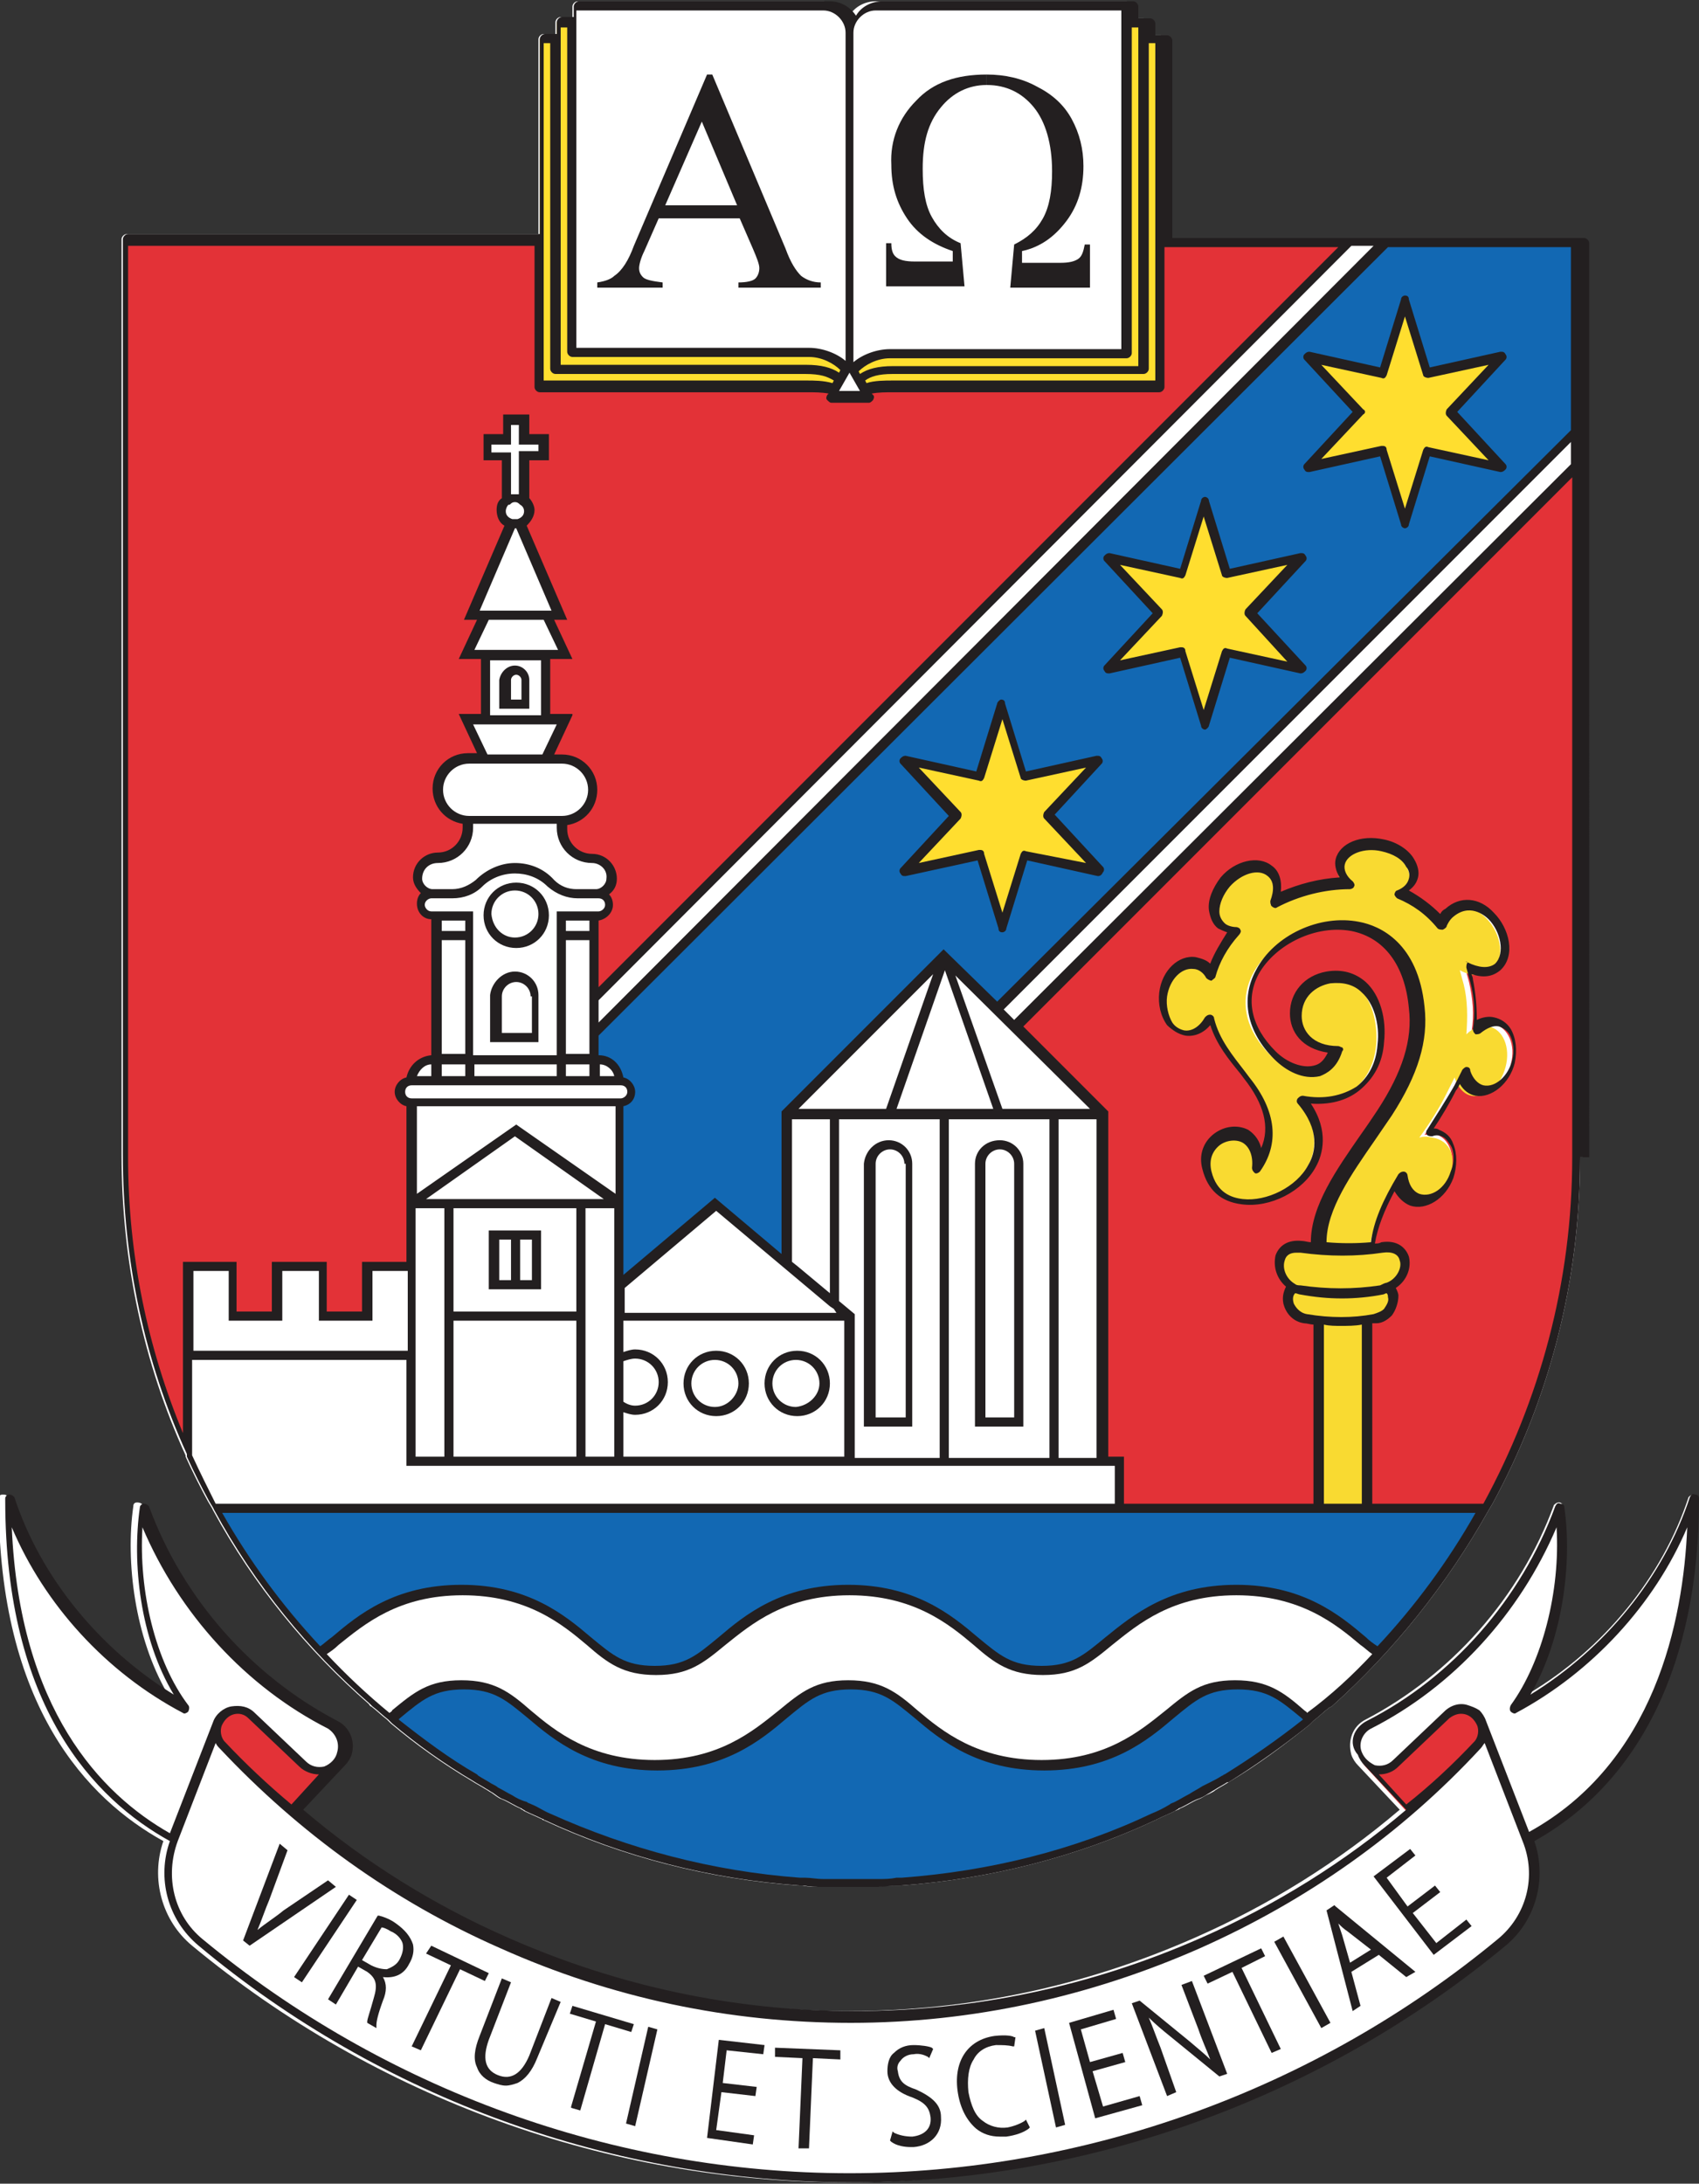
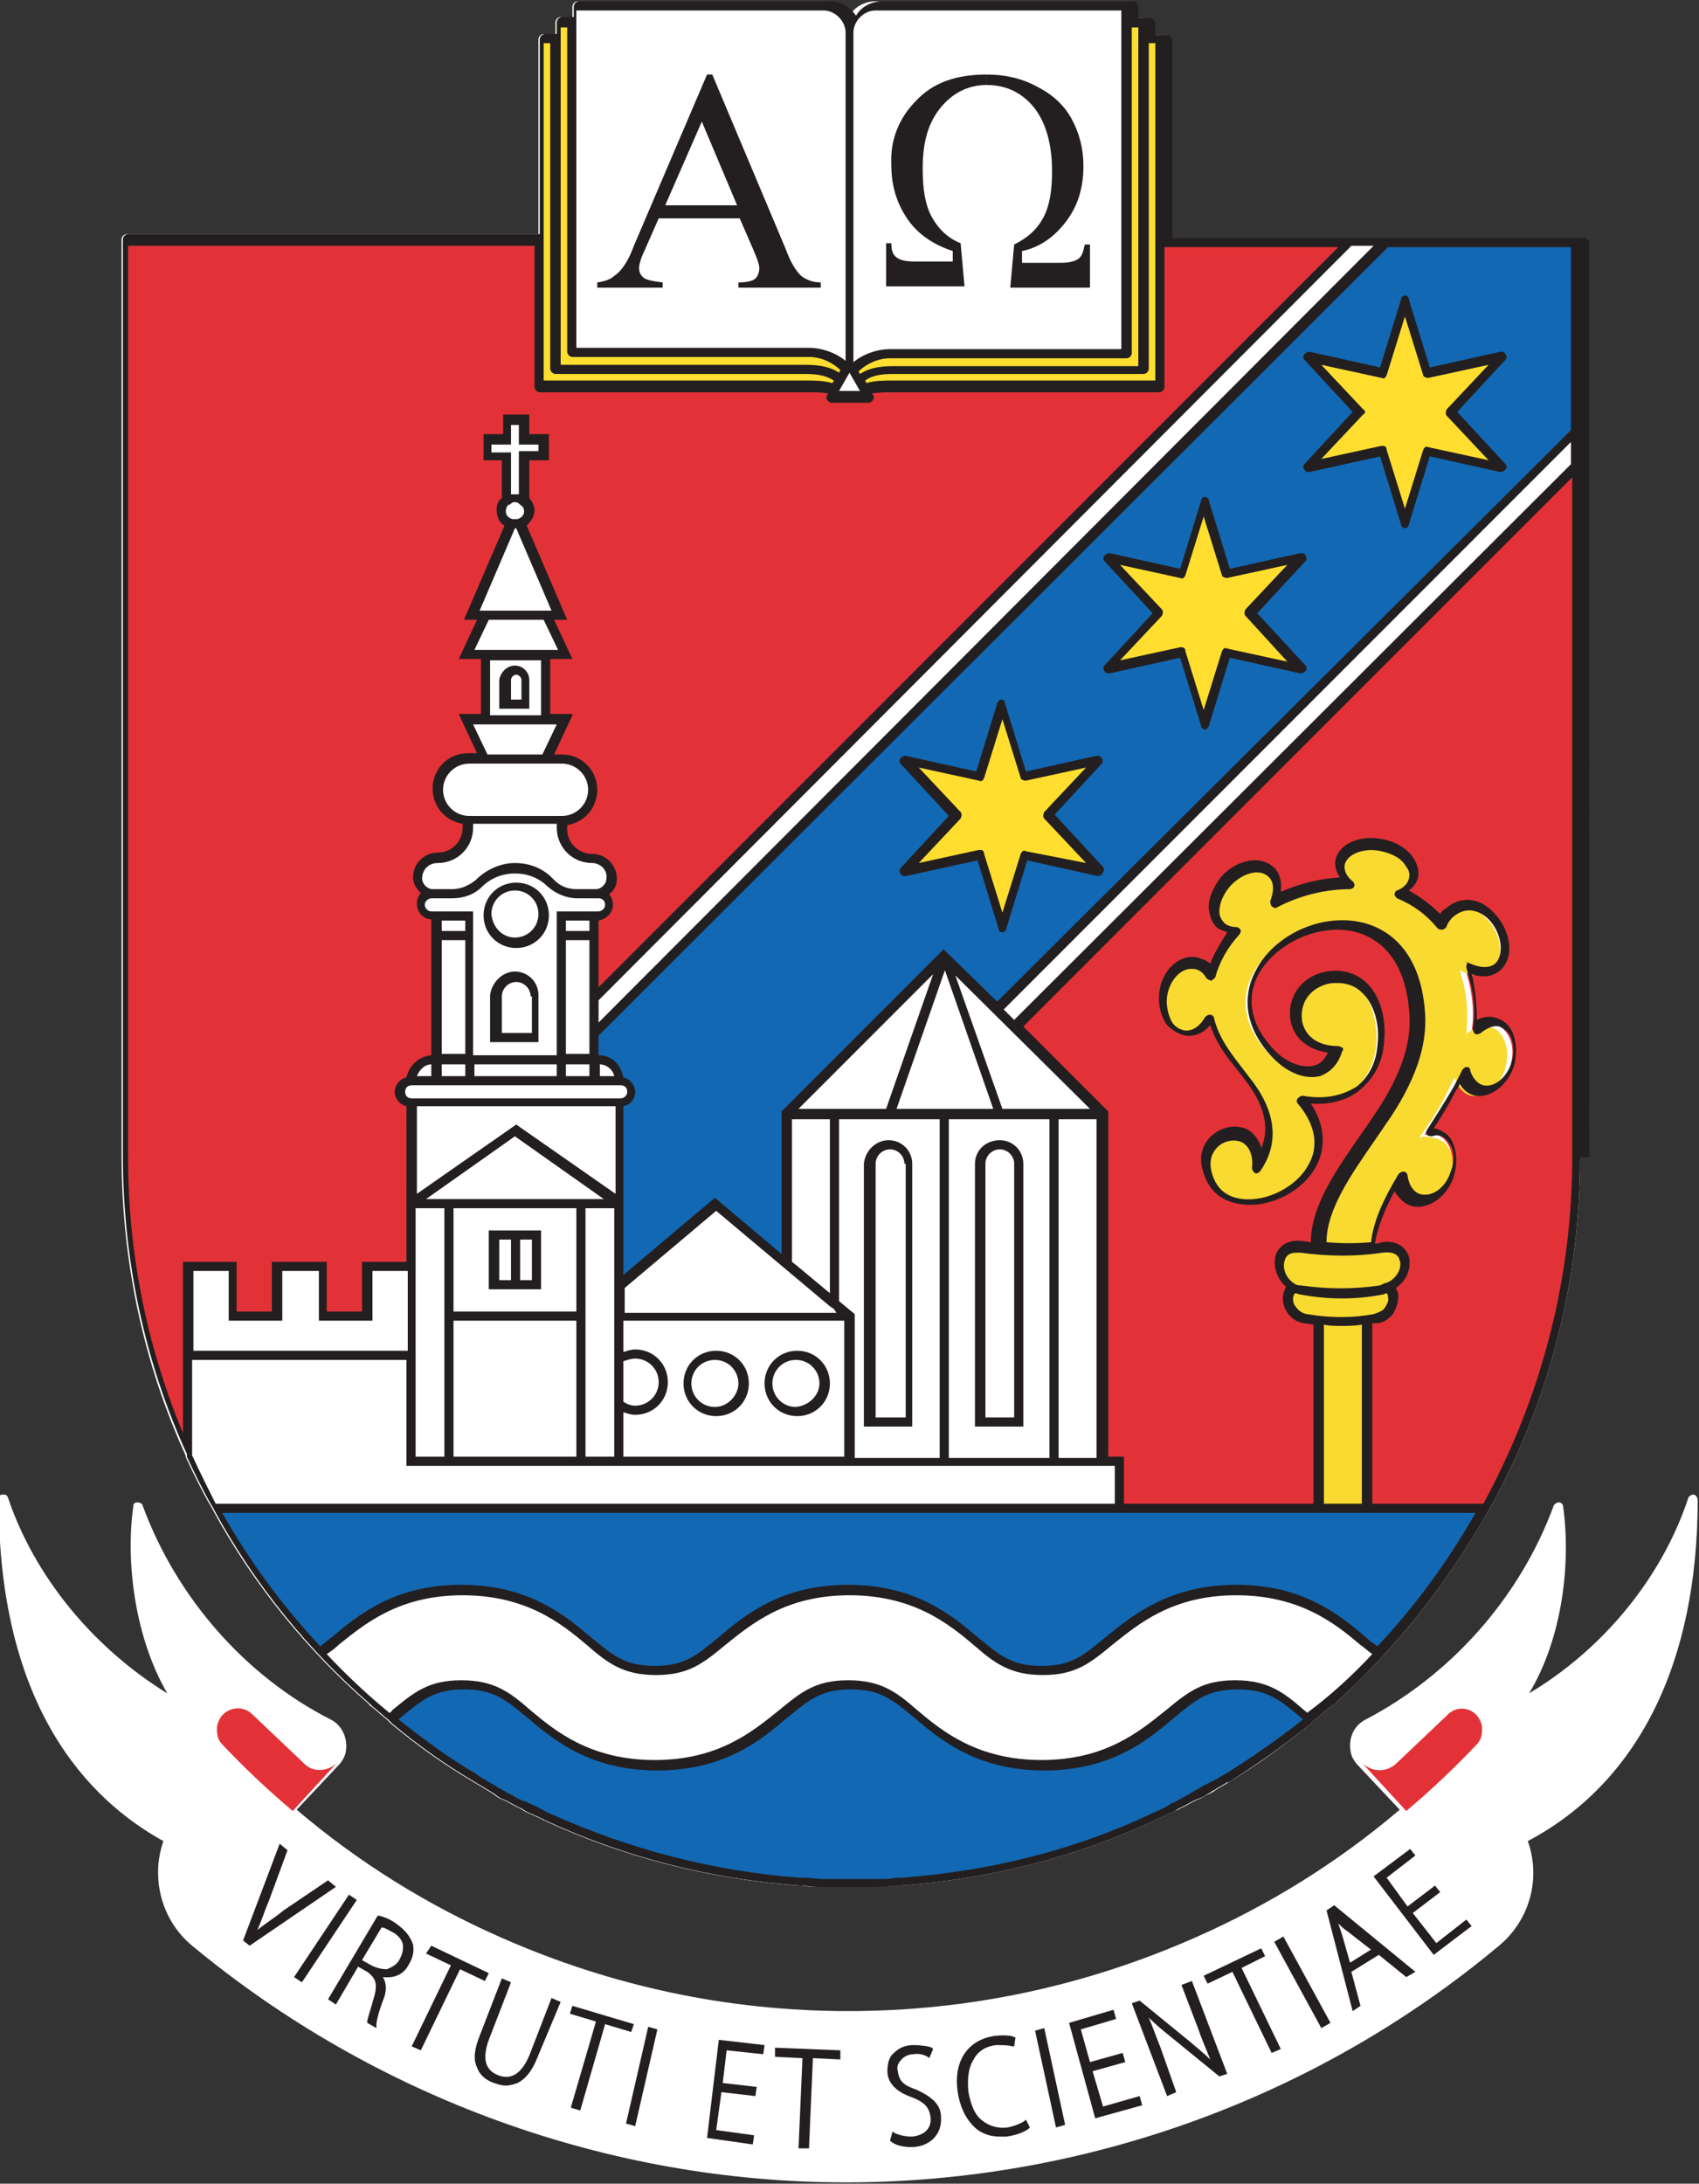
<svg xmlns="http://www.w3.org/2000/svg" xmlns:xlink="http://www.w3.org/1999/xlink" version="1.1" id="Layer_1" x="0px" y="0px" viewBox="0 0 130 167" style="enable-background:new 0 0 130 167;" xml:space="preserve">
  <rect x="0" y="0" width="130" height="167" fill="#333333" stroke="none" />
  <style type="text/css">
	.st0{fill:#FFFFFF;}
	.st1{clip-path:url(#SVGID_00000078040174902739708890000001086188710806508209_);}
	.st2{fill:#1268B3;}
	.st3{fill:#FFDE2F;}
	.st4{fill:#E33237;}
	.st5{fill:#F9DA31;}
	.st6{fill:#231F20;}
</style>
  <g>
    <path class="st0" d="M120.9,88.5c0,9.6-2.4,18.6-6.7,26.5h0l-0.3,0.5c-3.2,5.7-7.3,10.8-12,15l-0.2,0.1c-0.4,0.3-0.8,0.7-1.2,1   c0,0-0.1,0.1-0.1,0.1l-0.2,0.2h0c-2,1.6-4,3.1-6.2,4.4c0,0,0,0,0,0c-0.3,0.2-0.7,0.4-1,0.6c-0.1,0.1-0.3,0.2-0.5,0.3   c-0.3,0.1-0.5,0.3-0.8,0.4c-0.5,0.2-0.9,0.5-1.4,0.7c-0.1,0.1-0.2,0.1-0.4,0.2c-0.4,0.2-0.9,0.4-1.3,0.6c-0.1,0-0.1,0.1-0.2,0.1   c-6,2.8-12.6,4.5-19.5,5c-0.1,0-0.2,0-0.3,0c-0.5,0-0.9,0-1.4,0.1c-0.1,0-0.3,0-0.5,0c-0.6,0-1.1,0-1.7,0s-1.2,0-1.7,0   c-0.2,0-0.3,0-0.5,0c-0.5,0-0.9,0-1.4-0.1c-0.1,0-0.2,0-0.3,0c-6.9-0.5-13.5-2.2-19.5-5c-0.1,0-0.1-0.1-0.2-0.1   c-0.4-0.2-0.9-0.4-1.3-0.6c-0.1-0.1-0.2-0.1-0.3-0.2c-0.5-0.2-0.9-0.5-1.4-0.7c-0.3-0.1-0.5-0.3-0.8-0.5c-0.2-0.1-0.3-0.2-0.5-0.3   c-0.3-0.2-0.7-0.4-1-0.6c0,0,0,0,0,0c-2.2-1.3-4.3-2.8-6.2-4.4h0l-0.2-0.2c0,0-0.1-0.1-0.1-0.1c-0.4-0.3-0.8-0.7-1.2-1   c-0.1,0-0.1-0.1-0.2-0.2c-4.7-4.1-8.8-9.1-11.9-14.8h0l-0.1-0.2l-0.3-0.5c-0.6-1.1-1.2-2.3-1.7-3.4l0-0.1v0c-3.2-7-4.9-14.8-4.9-23   v-70c0-0.2,0.2-0.4,0.4-0.4h31.5V3c0-0.2,0.2-0.4,0.4-0.4h0.9V1.7c0-0.2,0.2-0.4,0.4-0.4h0.9V0.5c0-0.2,0.2-0.4,0.4-0.4H63   c0.9,0,1.6,0.5,2,1.1c0.4-0.7,1.2-1.1,2-1.1h19.2c0.2,0,0.4,0.2,0.4,0.4v0.9h0.9c0.2,0,0.4,0.2,0.4,0.4v0.9h0.9   c0.2,0,0.4,0.2,0.4,0.4v15.1h31.5c0.2,0,0.4,0.2,0.4,0.4V88.5z" />
    <path class="st0" d="M129.9,114.7C129.9,114.7,129.9,114.6,129.9,114.7c0-0.2-0.2-0.4-0.3-0.4c-0.2,0-0.3,0.1-0.4,0.2   c-2,6.1-6.5,11.6-12.2,15c2.6-4.3,3.2-10.1,2.6-14.3c0-0.2-0.2-0.3-0.3-0.3c-0.2,0-0.3,0.1-0.4,0.2c-2.6,7.1-7.9,13-14.4,16.4   c-1,0.5-1.4,1.6-1.1,2.7c0.1,0.3,0.3,0.6,0.5,0.8c0,0,0,0,0,0l3.2,3.4c-4.7,4-10,7.3-15.7,9.8c-8.4,3.7-17.3,5.6-26.5,5.6   s-18.1-1.9-26.5-5.6c-5.7-2.5-11-5.8-15.7-9.8l3.2-3.4c0,0,0,0,0,0c0.2-0.2,0.4-0.5,0.5-0.8c0.3-1-0.1-2.2-1.1-2.7   c-6.5-3.3-11.8-9.3-14.4-16.4c0-0.1-0.2-0.2-0.4-0.2c-0.2,0-0.3,0.1-0.3,0.3c-0.6,4.2,0.1,10,2.6,14.3c-5.7-3.5-10.2-9-12.2-15   c-0.1-0.2-0.2-0.2-0.4-0.2c-0.2,0-0.3,0.1-0.3,0.3v0.1c0,15.8,6.8,22.9,12.6,26.1c-1,2.9-0.1,6.1,2.2,8c14,11.6,31.8,18.1,50,18.1   c18.2,0,36-6.4,50-18.1c2.4-2,3.2-5.2,2.2-8C125.4,136.3,129.9,127.1,129.9,114.7z" />
  </g>
  <g>
    <defs>
      <rect id="SVGID_1_" width="130" height="167" />
    </defs>
    <clipPath id="SVGID_00000138560820557688374000000001131531447950897070_">
      <use xlink:href="#SVGID_1_" style="overflow:visible;" />
    </clipPath>
    <g style="clip-path:url(#SVGID_00000138560820557688374000000001131531447950897070_);">
      <path class="st2" d="M120.5,18.5V33L76.3,77.2l-4.1-4.1l-12,12v11.4L54.7,92l-7.4,6.2V84.3h0.1c0.4,0,0.8-0.4,0.8-0.8    s-0.4-0.8-0.8-0.8h-0.1c0-0.9-0.7-1.6-1.6-1.6h-0.3v-2L106,18.5H120.5z M111,31.5l3.9-4.3l-5.7,1.3l-1.7-5.6l-1.7,5.6l-5.7-1.3    l3.9,4.3l-3.9,4.3l5.7-1.3l1.7,5.6l1.7-5.6l5.7,1.3L111,31.5z M95.6,46.9l3.9-4.3l-5.7,1.3l-1.7-5.6l-1.7,5.6l-5.7-1.3l3.9,4.3    l-3.9,4.3l5.7-1.3l1.7,5.6l1.7-5.6l5.7,1.3L95.6,46.9z M80.2,62.3l3.9-4.3l-5.7,1.3l-1.7-5.6l-1.7,5.6L69.3,58l3.9,4.3l-3.9,4.3    l5.7-1.3l1.7,5.6l1.7-5.6l5.7,1.3L80.2,62.3z" />
      <path class="st3" d="M115,27.2l-3.9,4.3l3.9,4.3l-5.7-1.3l-1.7,5.6l-1.7-5.6l-5.7,1.3l3.9-4.3l-3.9-4.3l5.7,1.3l1.7-5.6l1.7,5.6    L115,27.2z" />
      <path class="st2" d="M104.6,115.4h9.1c-2.2,4-5,7.8-8.1,11.1c-0.4-0.3-0.8-0.6-1.2-1c-2-1.6-4.7-3.9-9.7-3.9c-5,0-7.7,2.2-9.7,3.9    c-1.7,1.4-2.7,2.2-5.1,2.2c-2.4,0-3.4-0.8-5.1-2.2c-2-1.6-4.7-3.9-9.7-3.9s-7.7,2.2-9.7,3.9c-1.7,1.4-2.7,2.2-5.1,2.2    c-2.4,0-3.4-0.8-5.1-2.2c-2-1.6-4.7-3.9-9.7-3.9c-5,0-7.7,2.2-9.7,3.9c-0.4,0.4-0.8,0.7-1.2,1c-3.1-3.3-5.8-7.1-8.1-11.1H104.6z" />
      <path class="st4" d="M113.3,131.7c0.1,0.2,0.1,0.4,0.1,0.6c0,0.4-0.1,0.8-0.4,1.1c-1.7,1.8-3.5,3.5-5.4,5.1l-3.4-3.7    c0.7,0.7,1.8,0.8,2.6,0.1l3.9-3.7C111.5,130.3,112.9,130.6,113.3,131.7z" />
      <path class="st2" d="M99.7,131.1c0.2,0.1,0.3,0.3,0.5,0.4c-9.6,7.9-21.9,12.6-35.2,12.6c-6.7,0-13.1-1.2-19-3.4    c-5.9-2.2-11.4-5.3-16.2-9.3c0.2-0.1,0.3-0.3,0.5-0.4c1.7-1.4,2.7-2.2,5.1-2.2c2.4,0,3.4,0.8,5.1,2.2c2,1.6,4.7,3.9,9.7,3.9    s7.7-2.2,9.7-3.9c1.7-1.4,2.7-2.2,5.1-2.2c2.4,0,3.4,0.8,5.1,2.2c2,1.6,4.7,3.9,9.7,3.9s7.7-2.2,9.7-3.9c1.7-1.4,2.7-2.2,5.1-2.2    C97,128.8,98.1,129.7,99.7,131.1z" />
      <path class="st3" d="M99.5,42.6l-3.9,4.3l3.9,4.3l-5.7-1.3l-1.7,5.6l-1.7-5.6l-5.7,1.3l3.9-4.3l-3.9-4.3l5.7,1.3l1.7-5.6l1.7,5.6    L99.5,42.6z" />
      <path class="st4" d="M108,91.9c1,0.4,2.3-0.5,2.9-1.9c0.5-1.4,0.1-2.8-0.9-3.2c-0.3-0.1-0.6-0.1-1,0c0.7-1.1,1.5-2.3,2.1-3.4    c0.2-0.4,0.4-0.8,0.6-1.2c0.2,0.7,0.7,1.2,1.3,1.4c1.1,0.2,2.3-0.7,2.6-2.2c0.4-1.5-0.2-2.8-1.3-3.1c-0.6-0.1-1.2,0.1-1.7,0.6    c0.2-1.3,0.1-2.5-0.2-3.8c-0.1-0.4-0.2-0.7-0.3-1.1c0.9,0.5,1.8,0.5,2.5,0c1.9-1.9-1.2-6.5-3.7-4.1c-0.3,0.2-0.4,0.5-0.5,0.8    c-0.9-1-2-1.9-3.3-2.4c0.6-0.2,1-0.6,1.1-1.1c0.3-1-0.8-2.1-2.3-2.5c-1.5-0.3-3,0.2-3.2,1.2c-0.1,0.6,0.1,1.2,0.7,1.7    c-2,0-4.1,0.5-5.8,1.4c0.4-0.9,0.3-1.8-0.3-2.4c-0.9-0.7-2.4-0.3-3.4,0.8c-1,1.1-1.2,2.6-0.3,3.3c0.3,0.3,0.7,0.4,1.2,0.3    c-0.9,1-1.6,2.1-1.9,3.4c-0.3-0.5-0.7-0.9-1.3-0.9c-1.1-0.1-2.2,0.9-2.4,2.4c-0.2,1.5,0.5,2.8,1.6,2.9c0.8,0.1,1.5-0.4,2-1.2    c0.5,1.9,1.7,3.3,2.8,4.6c1.6,2.1,2.5,4.5,0.8,6.7c0.3-3.8-4.7-2.8-3.9,0.4c1.4,5.6,12.2,0.6,7.1-5.4c3.4,0.6,5.8-1.1,6.1-4.2    c0.2-2.6-1-5.5-4-5.1c-1.3,0.2-2.5,1.3-2.5,2.8c0,1.3,1,2.6,3.1,2.7c-0.8,2.5-3.2,1.8-4.7,0.4c-7.5-7.6,9.6-16.1,10.9-3.6    c0.3,2.9-0.8,5.6-2.4,8.1c-2.1,3.2-5.4,6.9-5.1,10.3c-0.4,0-0.8-0.1-1.1-0.1c-2.1-0.3-2.1,2.3-0.6,3c-0.8,0.6-0.4,2.3,0.9,2.5    c0.3,0.1,0.7,0.1,1,0.1v14.4H85.7v-3.6h-1.4V85.2l-6.6-6.6l42.9-42.9v52.8c0,9.7-2.5,18.9-6.9,26.9h-9.1v-14.4    c0.2,0,0.4-0.1,0.6-0.1c1.4-0.2,1.9-1.9,1.1-2.5c1.8-0.7,1.8-3.4-0.4-3c-0.3,0-0.7,0.1-1,0.1c0.2-1.8,1-3.6,2.1-5.3    C106.9,91,107.3,91.6,108,91.9z" />
      <path class="st5" d="M110.9,90c-0.5,1.4-1.8,2.2-2.9,1.9c-0.7-0.2-1.1-0.9-1.1-1.7c-1,1.7-1.9,3.5-2.1,5.3c0.3,0,0.7-0.1,1-0.1    c2.2-0.3,2.2,2.3,0.4,3c0.8,0.6,0.4,2.2-1.1,2.5c-0.2,0-0.4,0.1-0.6,0.1v14.4h-3.7V101c-0.3,0-0.7-0.1-1-0.1    c-1.3-0.2-1.7-1.9-0.9-2.5c-1.5-0.7-1.5-3.3,0.6-3c0.4,0.1,0.8,0.1,1.1,0.1c-0.3-3.4,3-7.1,5.1-10.3c1.6-2.4,2.8-5.1,2.4-8.1    c-1.3-12.4-18.4-4-10.9,3.6c1.5,1.4,3.9,2.1,4.7-0.4c-2.1-0.1-3.1-1.4-3.1-2.7c0-1.6,1.1-2.6,2.5-2.8c3-0.5,4.2,2.5,4,5.1    c-0.3,3.2-2.7,4.8-6.1,4.2c5.1,6-5.7,11-7.1,5.4c-0.8-3.2,4.2-4.2,3.9-0.4c1.7-2.3,0.9-4.7-0.8-6.7c-1.1-1.3-2.3-2.8-2.8-4.6    c-0.5,0.8-1.2,1.3-2,1.2c-1.1-0.1-1.8-1.5-1.6-2.9c0.2-1.5,1.3-2.6,2.4-2.4c0.5,0.1,1,0.4,1.3,0.9c0.4-1.3,1-2.4,1.9-3.4    c-0.4,0-0.9-0.1-1.2-0.3c-0.9-0.7-0.7-2.2,0.3-3.3c1-1.1,2.5-1.5,3.4-0.8c0.6,0.5,0.7,1.4,0.3,2.4c1.8-0.9,3.8-1.4,5.8-1.4    c-0.5-0.5-0.8-1.1-0.7-1.7c0.3-1,1.7-1.6,3.2-1.2c1.5,0.3,2.6,1.5,2.3,2.5c-0.1,0.5-0.5,0.9-1.1,1.1c1.3,0.5,2.4,1.4,3.3,2.4    c0.1-0.3,0.2-0.6,0.5-0.8c2.5-2.4,5.6,2.2,3.7,4.1c-0.6,0.5-1.6,0.5-2.5,0c0.1,0.4,0.2,0.7,0.3,1.1c0.3,1.2,0.3,2.5,0.2,3.8    c0.5-0.5,1.1-0.7,1.7-0.6c1.1,0.2,1.7,1.6,1.3,3.1c-0.4,1.5-1.5,2.4-2.6,2.2c-0.6-0.1-1.1-0.7-1.3-1.4c-0.2,0.4-0.4,0.8-0.6,1.2    c-0.6,1.2-1.3,2.3-2.1,3.4c0.3-0.1,0.6-0.1,1,0C111,87.2,111.5,88.6,110.9,90z" />
      <path class="st3" d="M88.7,18.5v11H68.3c-0.7,0-1.5,0-2.1,0.3l-0.9-1.5c0.5-0.6,1.4-1.1,2.4-1.2c0.1,0,0.1,0,0.2,0    c0.1,0,0.2,0,0.3,0h18.1V1.7h1.3V3h1.3V18.5z" />
      <path class="st3" d="M84.1,58l-3.9,4.3l3.9,4.3l-5.7-1.3l-1.7,5.6l-1.7-5.6l-5.7,1.3l3.9-4.3L69.3,58l5.7,1.3l1.7-5.6l1.7,5.6    L84.1,58z" />
      <path class="st3" d="M67.8,27c-0.1,0-0.1,0-0.2,0C67.7,27,67.7,27,67.8,27z" />
      <path class="st4" d="M32,67.2c0,0.6,0.5,1.1,1.1,1.1h-0.1c-0.2,0-0.4,0.1-0.6,0.2c-0.1,0.1-0.2,0.3-0.2,0.6c0,0.5,0.4,0.8,0.8,0.8    h0.3v11h-0.3c-0.9,0-1.6,0.7-1.6,1.6h-0.1c-0.5,0-0.8,0.4-0.8,0.8s0.4,0.8,0.8,0.8h0.1v12.6h-3.4v3.8h-3.4v-3.8h-3.4v3.8h-3.4    v-3.8h-3.4v14.6c-3.2-7-4.9-14.7-4.9-22.9v-70h31.8v11h20.4c0.7,0,1.5,0,2.1,0.3l-0.3,0.5h2.9l-0.3-0.5c0.6-0.3,1.5-0.3,2.1-0.3    h20.4v-11h14.6L45.5,76.3V70h0.3c0.2,0,0.4-0.1,0.6-0.2c0.1-0.1,0.2-0.3,0.2-0.6c0-0.4-0.4-0.8-0.8-0.8h-0.1    c0.6,0,1.1-0.5,1.1-1.1c0-0.9-0.7-1.6-1.6-1.6c-1.3,0-2.3-1-2.3-2.3v-0.6c1.3,0,2.3-1,2.3-2.3S44.3,58,43,58h-1.2l1.4-3h-1.4v-5    h1.4l-1.4-3h1l-3.1-7c0.4-0.1,0.8-0.5,0.8-1c0-0.3-0.1-0.6-0.4-0.8v-3.4h1.5v-1.3h-1.5v-1.5h-1.3v1.5h-1.5v1.3h1.5v3.4    c-0.2,0.2-0.4,0.5-0.4,0.8c0,0.2,0.1,0.5,0.2,0.6c0.1,0.2,0.3,0.3,0.5,0.4l-3.1,7h1l-1.4,3h1.4v5h-1.4l1.4,3h-1.2    c-1.3,0-2.3,1.1-2.3,2.3s1,2.3,2.3,2.3v0.6c0,1.3-1,2.3-2.3,2.3C32.7,65.6,32,66.3,32,67.2z" />
      <path class="st3" d="M61.9,27c1.2,0,2.3,0.6,2.8,1.3l-0.9,1.5c-0.6-0.3-1.5-0.3-2.1-0.3H41.3V3h1.3l0-1.3h1.3V27H61.9z" />
      <path class="st4" d="M25.8,134.8l-3.4,3.7c-1.9-1.6-3.7-3.3-5.4-5.1c-0.3-0.3-0.4-0.7-0.4-1.1c0-0.2,0-0.4,0.1-0.6    c0.4-1.1,1.8-1.4,2.6-0.6l3.9,3.7C23.9,135.6,25.1,135.5,25.8,134.8z" />
      <path class="st0" d="M30.8,148.7c0.1,0.4,0.1,0.7-0.2,1.2c-0.2,0.4-0.5,0.6-0.9,0.7c-0.4,0.1-0.8,0-1.2-0.3l-0.7-0.4l1.5-2.5    c0.1,0,0.4,0.1,0.7,0.3C30.4,148,30.7,148.3,30.8,148.7z" />
      <path class="st0" d="M104.9,149.1l-1.6,1l-0.6-2.2c-0.1-0.3-0.2-0.6-0.3-0.9c0.2,0.2,0.5,0.4,0.7,0.6L104.9,149.1z" />
      <path class="st0" d="M129.1,116.8c-0.3,7.2-2.5,18-12.1,23.3l-3.3-8.5c-0.1-0.3-0.3-0.6-0.6-0.8c-0.2-0.2-0.5-0.4-0.9-0.4    c-0.7-0.1-1.3,0-1.8,0.5l-3.9,3.7c-0.4,0.4-0.9,0.5-1.4,0.4c-0.5-0.1-0.9-0.5-1-1c-0.2-0.7,0.1-1.4,0.7-1.8    c6.2-3.2,11.3-8.8,14.2-15.4c0.3,4.9-1,10.3-3.5,13.6c-0.1,0.1-0.1,0.3,0,0.5c0.1,0.1,0.3,0.2,0.4,0.1    C121.9,127.9,126.7,122.7,129.1,116.8z" />
      <path class="st0" d="M43.8,153.4l-0.2,0.6l2,0.6l-1.9,6.5l0,0.1l0.7,0.2l1.9-6.6l2,0.6l0.2-0.6L43.8,153.4z M58.4,157.1l0.1-0.7    L55,156l-0.9,7.5l3.7,0.5l0.1-0.7l-2.9-0.4l0.4-2.9l2.6,0.3l0.1-0.7l-2.6-0.3l0.3-2.5L58.4,157.1z M59.4,156.5l0,0.7l2.1,0.1    l-0.3,6.9l0.8,0l0.3-6.9l2.1,0.1l0-0.7L59.4,156.5z M37.1,151.6l0.3-0.6l-4.4-2.1l-0.3,0.6l1.9,0.9l-3,6.2l0.7,0.3l3-6.2    L37.1,151.6z M42.8,153.1l-0.7-0.3l-1.7,4.4c-0.5,1.4-1.4,1.9-2.4,1.5c-1-0.4-1.2-1.3-0.7-2.7l1.7-4.4l-0.7-0.3l-1.7,4.4    c-0.4,0.9-0.4,1.7-0.2,2.4c0.2,0.5,0.7,0.9,1.3,1.2c0.3,0.1,0.6,0.2,0.9,0.2s0.6-0.1,0.9-0.2c0.6-0.3,1.1-0.9,1.5-1.9L42.8,153.1z     M91.2,151.5l-0.7,0.3l1.3,3.4c0.3,0.9,0.6,1.5,0.9,2.3c-0.4-0.4-0.9-0.8-1.6-1.4l-3.8-3.1l-0.6,0.2l2.7,7.1L90,160l-1.3-3.4    c-0.4-1-0.6-1.7-0.9-2.3c0.5,0.5,1.1,1,1.6,1.4l3.8,3.1l0.6-0.2L91.2,151.5z M92.2,151.1l0.3,0.6l1.9-0.9l3,6.2l0.7-0.3l-3-6.2    l1.9-0.9l-0.3-0.6L92.2,151.1z M116.5,140.8c1,2.7,0.3,5.7-1.9,7.5c-13.9,11.5-31.5,17.9-49.6,17.9s-35.6-6.4-49.5-17.9    c-2.2-1.8-3-4.8-1.9-7.5l2.9-7.5c0.1,0.1,0.2,0.3,0.3,0.4c6.1,6.6,13.4,11.7,21.5,15.3c8.4,3.7,17.4,5.7,26.8,5.7    s18.3-1.9,26.7-5.7c8.2-3.6,15.4-8.8,21.5-15.3c0.1-0.1,0.2-0.2,0.3-0.4L116.5,140.8z M112.6,147.4l-0.4-0.5l-2.3,1.8l-1.8-2.3    l2.1-1.6l-0.4-0.5l-2.1,1.6l-1.6-2l2.2-1.7l-0.4-0.5l-2.8,2.1l4.6,6L112.6,147.4z M107.5,151.2l0.7-0.4l-6.1-5l-0.1-0.1l-0.6,0.4    l2,7.7l0.6-0.4l-0.7-2.6l2-1.3L107.5,151.2z M101.8,154.7l-3.6-6.6l-0.7,0.4l3.6,6.6L101.8,154.7z M87.4,160.9l-0.2-0.7l-2.8,0.8    l-0.8-2.8l2.5-0.7l-0.2-0.7l-2.5,0.7l-0.7-2.5l2.7-0.8l-0.2-0.7l-3.4,1l2,7.3L87.4,160.9z M81.5,162.5l-1.6-7.4l-0.7,0.2l1.6,7.4    L81.5,162.5z M78.9,162.8l-0.3-0.6l-0.1,0.1c-0.3,0.2-0.8,0.4-1.3,0.5c-0.8,0.1-1.5-0.1-2-0.5c-0.5-0.5-0.9-1.2-1.1-2.2    c-0.2-1,0-1.9,0.4-2.5c0.4-0.6,1-1,1.7-1.1c0.5-0.1,0.9,0,1.3,0.1l0.1,0l0.1-0.7l-0.1,0c-0.2-0.1-0.7-0.2-1.5-0.1    c-2.1,0.3-3.2,2-2.8,4.4c0.2,1.2,0.7,2.2,1.4,2.7c0.5,0.4,1.1,0.6,1.8,0.6c0.2,0,0.3,0,0.5,0C77.8,163.3,78.4,163.1,78.9,162.8    L78.9,162.8z M69.9,164.2c1.4-0.1,2.2-1,2.1-2.3c-0.1-1-0.6-1.6-1.9-2.1c-0.9-0.4-1.4-0.7-1.4-1.4c0-0.3,0.1-0.6,0.2-0.8    c0.2-0.3,0.6-0.4,1-0.5c0.5,0,0.9,0.1,1.1,0.2l0.1,0.1l0.3-0.7l-0.1-0.1c-0.2-0.1-0.7-0.3-1.4-0.2c-0.6,0-1.1,0.3-1.5,0.6    c-0.4,0.4-0.5,0.9-0.5,1.4c0.1,0.9,0.7,1.6,1.9,2c0.9,0.4,1.3,0.8,1.4,1.5c0.1,0.8-0.5,1.4-1.4,1.5c-0.5,0-1-0.1-1.4-0.3l-0.1-0.1    l-0.2,0.7l0.1,0.1c0.3,0.2,0.9,0.4,1.5,0.4C69.8,164.2,69.8,164.2,69.9,164.2z M48.7,162.5l1.7-7.4l-0.7-0.2l-1.7,7.4L48.7,162.5z     M31.3,150.1c0.3-0.5,0.4-1,0.3-1.5c-0.2-0.6-0.6-1.1-1.3-1.5c-0.4-0.3-0.9-0.5-1.3-0.6l-0.1,0l-3.8,6.4l0.6,0.4l1.7-2.9l0.7,0.4    c0.7,0.4,0.9,1,0.5,2c-0.4,1.1-0.5,1.6-0.5,1.8v0.1l0.7,0.4l0-0.2c0-0.3,0.2-0.8,0.5-1.9c0.3-0.8,0.3-1.4,0-1.8    C30.2,151.3,30.9,150.9,31.3,150.1z M23.1,151.6l4.2-6.3l-0.6-0.4l-4.2,6.3L23.1,151.6z M19.2,148.8l6.6-4.5l-0.6-0.5l-3.4,2.3    c-0.7,0.4-1.4,1-2,1.5c0.3-0.7,0.6-1.6,0.9-2.3l1.4-3.8l-0.6-0.5l-2.8,7.4L19.2,148.8z" />
      <path class="st0" d="M25.1,132.3c0.6,0.3,0.9,1.1,0.7,1.8c-0.2,0.5-0.6,0.8-1,1c-0.5,0.1-1,0-1.4-0.4l-3.9-3.7    c-0.5-0.5-1.2-0.7-1.8-0.5c-0.6,0.1-1.2,0.6-1.4,1.2h0l-3.3,8.5c-5.4-3-11.6-9.4-12.1-23.4c2.5,5.9,7.3,11.1,13.1,14.2    c0.2,0.1,0.3,0,0.4-0.1c0.1-0.1,0.1-0.3,0-0.5c-2.4-3.3-3.8-8.7-3.5-13.6C13.8,123.5,18.9,129.1,25.1,132.3z" />
      <path class="st6" d="M107.7,145.8l2.1-1.6l0.4,0.5l-2.1,1.6l1.8,2.3l2.3-1.8l0.4,0.5l-2.9,2.2l-4.6-6l2.8-2.1l0.4,0.5l-2.2,1.7    L107.7,145.8z" />
      <path class="st6" d="M104.3,31.7l-3.2,3.4l4.6-1c0,0,0.1,0,0.1,0c0.2,0,0.3,0.1,0.3,0.3l1.4,4.5l1.4-4.5c0.1-0.2,0.2-0.3,0.4-0.2    l4.6,1l-3.2-3.4c-0.1-0.1-0.1-0.3,0-0.5l3.2-3.4l-4.6,1c-0.2,0-0.4-0.1-0.4-0.2l-1.4-4.5l-1.4,4.5c-0.1,0.2-0.2,0.3-0.4,0.2    l-4.6-1l3.2,3.4C104.5,31.4,104.5,31.6,104.3,31.7z M111.5,31.5l3.7,4c0.1,0.1,0.1,0.3,0,0.4c-0.1,0.1-0.2,0.2-0.4,0.2l-5.4-1.2    l-1.6,5.2c0,0.2-0.2,0.3-0.3,0.3s-0.3-0.1-0.3-0.3l-1.6-5.2l-5.4,1.2c-0.2,0-0.3,0-0.4-0.2c-0.1-0.1-0.1-0.3,0-0.4l3.7-4l-3.7-4    c-0.1-0.1-0.1-0.3,0-0.4c0.1-0.1,0.2-0.2,0.4-0.2l5.4,1.2l1.6-5.2c0-0.2,0.2-0.3,0.3-0.3c0.2,0,0.3,0.1,0.3,0.3l1.6,5.2l5.4-1.2    c0.2,0,0.3,0,0.4,0.2c0.1,0.1,0.1,0.3,0,0.4L111.5,31.5z" />
      <path class="st6" d="M103.3,150.1l1.6-1l-1.8-1.4c-0.3-0.2-0.5-0.4-0.7-0.6c0.1,0.3,0.2,0.6,0.3,0.9L103.3,150.1z M103.4,150.8    l0.7,2.6l-0.6,0.4l-2-7.7l0.6-0.4l0.1,0.1l6.1,5l-0.7,0.4l-2.1-1.7L103.4,150.8z" />
      <path class="st6" d="M98.2,148.1l3.6,6.6l-0.7,0.4l-3.6-6.6L98.2,148.1z" />
      <path class="st6" d="M95,150.5l3,6.2l-0.7,0.3l-3-6.2l-1.9,0.9l-0.3-0.6l4.4-2.1l0.3,0.6L95,150.5z" />
      <path class="st6" d="M95.3,47.1c-0.1-0.1-0.1-0.3,0-0.5l3.2-3.4l-4.6,1c-0.2,0-0.4-0.1-0.4-0.2l-1.4-4.5L90.7,44    c-0.1,0.2-0.2,0.3-0.4,0.2l-4.6-1l3.2,3.4c0.1,0.1,0.1,0.3,0,0.5l-3.2,3.4l4.6-1c0,0,0.1,0,0.1,0c0.2,0,0.3,0.1,0.3,0.3l1.4,4.5    l1.4-4.5c0.1-0.2,0.2-0.3,0.4-0.2l4.6,1L95.3,47.1z M94.1,43.5l5.4-1.2c0.2,0,0.3,0,0.4,0.2c0.1,0.1,0.1,0.3,0,0.4l-3.7,4l3.7,4    c0.1,0.1,0.1,0.3,0,0.4c-0.1,0.1-0.2,0.2-0.4,0.2l-5.4-1.2l-1.6,5.2c0,0.1-0.2,0.3-0.3,0.3s-0.3-0.1-0.3-0.3l-1.6-5.2l-5.4,1.2    c-0.2,0-0.3,0-0.4-0.2c-0.1-0.1-0.1-0.3,0-0.4l3.7-4l-3.7-4c-0.1-0.1-0.1-0.3,0-0.4c0.1-0.1,0.2-0.2,0.4-0.2l5.4,1.2l1.6-5.2    c0-0.2,0.2-0.3,0.3-0.3s0.3,0.1,0.3,0.3L94.1,43.5z" />
      <path class="st6" d="M91.2,151.5l2.7,7.1l-0.6,0.2l-3.8-3.1c-0.5-0.4-1.1-0.9-1.6-1.4c0.3,0.7,0.5,1.3,0.9,2.3L90,160l-0.7,0.3    l-2.7-7.1l0.6-0.2l3.8,3.1c0.7,0.6,1.2,1,1.6,1.4c-0.3-0.8-0.6-1.4-0.9-2.3l-1.3-3.4L91.2,151.5z" />
      <path class="st6" d="M84.4,161.1l2.8-0.8l0.2,0.7l-3.6,1l-2-7.3l3.4-1l0.2,0.7l-2.7,0.8l0.7,2.5l2.5-0.7l0.2,0.7l-2.5,0.7    L84.4,161.1z" />
      <path class="st6" d="M79.9,155.1l1.6,7.4l-0.7,0.2l-1.6-7.4L79.9,155.1z" />
      <path class="st6" d="M78.2,20.1h2.9c0.7,0,1.1-0.1,1.4-0.3c0.3-0.2,0.4-0.6,0.5-1.1h0.4V22h-6.1l0.3-3.3c1-0.5,1.7-1.1,2.2-2    c0.5-0.9,0.7-2.1,0.7-3.6c0-2.1-0.5-3.8-1.4-4.9c-0.9-1.1-2.1-1.7-3.6-1.7l0-0.8c1.4,0,2.7,0.3,3.8,0.9c1.2,0.6,2.1,1.4,2.7,2.5    c0.6,1.1,0.9,2.3,0.9,3.6c0,1.6-0.4,3-1.3,4.2c-0.9,1.2-2,2-3.4,2.3L78.2,20.1z" />
      <path class="st6" d="M77.6,108.4V89c0-0.6-0.5-1.1-1.1-1.1s-1.1,0.5-1.1,1.1v19.4H77.6z M76.5,87.2c1,0,1.8,0.8,1.8,1.8v20.1h-3.7    V89C74.6,88,75.4,87.2,76.5,87.2z" />
      <path class="st6" d="M77.1,162.7c0.5-0.1,1-0.3,1.3-0.5l0.1-0.1l0.3,0.6l-0.1,0.1c-0.4,0.3-1,0.5-1.7,0.6c-0.2,0-0.3,0-0.5,0    c-0.7,0-1.3-0.2-1.8-0.6c-0.7-0.6-1.2-1.5-1.4-2.7c-0.4-2.4,0.7-4.1,2.8-4.4c0.9-0.1,1.4,0,1.5,0.1l0.1,0l-0.1,0.7l-0.1,0    c-0.4-0.1-0.8-0.1-1.3-0.1c-0.8,0.1-1.4,0.5-1.7,1.1c-0.4,0.6-0.5,1.5-0.4,2.5c0.2,1,0.5,1.8,1.1,2.2    C75.7,162.6,76.4,162.8,77.1,162.7z" />
      <path class="st6" d="M70.1,7.7c1.3-1.4,3.1-2,5.4-2h0l0,0.8c-1.4,0-2.6,0.6-3.5,1.7c-1,1.2-1.4,2.7-1.4,4.7c0,1.6,0.2,2.8,0.7,3.7    c0.5,0.9,1.2,1.6,2.2,2l0.3,3.3h-6v-3.3h0.4c0,0.5,0.1,0.8,0.3,1c0.3,0.3,0.8,0.4,1.5,0.4h2.9v-0.8c-1.5-0.5-2.7-1.3-3.5-2.5    c-0.8-1.2-1.2-2.5-1.2-4.1C68.1,10.7,68.8,9,70.1,7.7z" />
      <path class="st6" d="M83.1,66l-3.2-3.4c-0.1-0.1-0.1-0.3,0-0.5l3.2-3.4l-4.6,1c-0.2,0-0.4-0.1-0.4-0.2L76.7,55l-1.4,4.5    c-0.1,0.2-0.2,0.3-0.4,0.2l-4.6-1l3.2,3.4c0.1,0.1,0.1,0.3,0,0.5L70.3,66l4.6-1c0,0,0.1,0,0.1,0c0.2,0,0.3,0.1,0.3,0.3l1.4,4.5    l1.4-4.5c0.1-0.2,0.2-0.3,0.4-0.2L83.1,66z M80.7,62.3l3.7,4c0.1,0.1,0.1,0.3,0,0.4C84.3,66.9,84.2,67,84,67l-5.4-1.2L77,71    c0,0.2-0.2,0.3-0.3,0.3c-0.2,0-0.3-0.1-0.3-0.3l-1.6-5.2L69.3,67c-0.2,0-0.3,0-0.4-0.2c-0.1-0.1-0.1-0.3,0-0.4l3.7-4l-3.7-4    c-0.1-0.1-0.1-0.3,0-0.4c0.1-0.1,0.2-0.2,0.4-0.2l5.4,1.2l1.6-5.2c0-0.1,0.2-0.3,0.3-0.3c0.2,0,0.3,0.1,0.3,0.3l1.6,5.2l5.4-1.2    c0.2,0,0.3,0,0.4,0.2c0.1,0.1,0.1,0.3,0,0.4L80.7,62.3z" />
      <path class="st6" d="M72,161.9c0.1,1.3-0.8,2.2-2.1,2.3c-0.1,0-0.1,0-0.2,0c-0.5,0-1.1-0.1-1.5-0.4l-0.1-0.1l0.2-0.7l0.1,0.1    c0.4,0.2,0.9,0.3,1.4,0.3c0.9-0.1,1.5-0.6,1.4-1.5c-0.1-0.7-0.4-1.1-1.4-1.5c-1.2-0.4-1.9-1.1-1.9-2c0-0.5,0.1-1.1,0.5-1.4    c0.4-0.4,0.9-0.6,1.5-0.6c0.6,0,1.2,0.1,1.4,0.2l0.1,0.1l-0.3,0.7l-0.1-0.1c-0.2-0.1-0.6-0.3-1.1-0.2c-0.4,0-0.8,0.2-1,0.5    c-0.2,0.2-0.3,0.5-0.2,0.8c0.1,0.8,0.5,1.1,1.4,1.4C71.4,160.4,72,161,72,161.9z" />
      <path class="st6" d="M69.2,89c0-0.6-0.5-1.1-1.1-1.1s-1.1,0.5-1.1,1.1v19.4h2.3V89z M68,87.2c1,0,1.8,0.8,1.8,1.8v20.1h-3.7V89    C66.2,88,67,87.2,68,87.2z" />
      <path class="st6" d="M64.3,156.8l0,0.7l-2.1-0.1l-0.3,6.9l-0.8,0l0.3-6.9l-2.1-0.1l0-0.7L64.3,156.8z" />
      <path class="st6" d="M62.7,105.8c0-1-0.8-1.8-1.8-1.8c-1,0-1.8,0.8-1.8,1.8c0,1,0.8,1.8,1.8,1.8C61.9,107.5,62.7,106.7,62.7,105.8    z M61,103.3c1.4,0,2.5,1.1,2.5,2.5c0,1.4-1.1,2.5-2.5,2.5c-1.4,0-2.5-1.1-2.5-2.5C58.5,104.4,59.6,103.3,61,103.3z" />
      <path class="st6" d="M54.1,163.5L55,156l3.5,0.4l-0.1,0.7l-2.8-0.3l-0.3,2.5l2.6,0.3l-0.1,0.7l-2.6-0.3l-0.4,2.9l2.9,0.4l-0.1,0.7    L54.1,163.5z" />
      <path class="st6" d="M57.3,105.8c0,1.4-1.1,2.5-2.5,2.5c-1.4,0-2.5-1.1-2.5-2.5c0-1.4,1.1-2.5,2.5-2.5    C56.2,103.3,57.3,104.4,57.3,105.8z M56.5,105.8c0-1-0.8-1.8-1.8-1.8s-1.8,0.8-1.8,1.8c0,1,0.8,1.8,1.8,1.8S56.5,106.7,56.5,105.8    z" />
      <path class="st6" d="M49.6,155l-1.7,7.4l0.7,0.2l1.7-7.4L49.6,155z" />
      <path class="st6" d="M48.5,18.8l5.6-13.1h0.4l5.6,13.3c0.4,1.1,0.8,1.7,1.2,2.1c0.4,0.3,0.9,0.5,1.5,0.5V22h-6.3v-0.4    c0.6,0,1.1-0.1,1.3-0.3c0.2-0.2,0.3-0.5,0.3-0.8c0-0.3-0.2-0.8-0.5-1.5l-1-2.3h-6.2l-1.1,2.5c-0.3,0.6-0.4,1.1-0.4,1.3    c0,0.3,0.1,0.5,0.3,0.7c0.2,0.2,0.7,0.3,1.5,0.4V22h-5v-0.4c0.7-0.1,1.1-0.3,1.3-0.5C47.6,20.7,48.1,19.9,48.5,18.8z M56.4,15.7    l-2.7-6.4l-2.8,6.4H56.4z" />
      <path class="st6" d="M43.8,153.4l4.7,1.4l-0.2,0.6l-2-0.6l-1.9,6.6l-0.7-0.2l0-0.1l1.9-6.5l-2-0.6L43.8,153.4z" />
      <path class="st6" d="M39.9,53.5V52c0-0.2-0.2-0.4-0.4-0.4c-0.2,0-0.4,0.2-0.4,0.4v1.5H39.9z M39.4,50.9c0.6,0,1.1,0.5,1.1,1.1v2.2    h-2.3V52C38.3,51.4,38.8,50.9,39.4,50.9z" />
      <path class="st6" d="M39.4,74.3c1,0,1.8,0.8,1.8,1.8v3.6h-3.7v-3.6C37.6,75.2,38.4,74.3,39.4,74.3z M40.6,76.2    c0-0.6-0.5-1.1-1.1-1.1c-0.6,0-1.1,0.5-1.1,1.1V79h2.3V76.2z" />
      <path class="st6" d="M39.1,94.8h-0.9v3.1h0.9V94.8z M39.8,97.9h0.9v-3.1h-0.9V97.9z M41.4,94.1v4.5h-4v-4.5H41.4z" />
      <path class="st6" d="M39.4,71.7c1,0,1.8-0.8,1.8-1.8s-0.8-1.8-1.8-1.8c-1,0-1.8,0.8-1.8,1.8C37.7,71,38.5,71.7,39.4,71.7z M37,70    c0-1.4,1.1-2.5,2.5-2.5c1.4,0,2.5,1.1,2.5,2.5s-1.1,2.5-2.5,2.5C38.1,72.5,37,71.4,37,70z" />
      <path class="st6" d="M41.1,157.4c-0.4,1-0.9,1.6-1.5,1.9c-0.3,0.1-0.6,0.2-0.9,0.2c-0.3,0-0.6-0.1-0.9-0.2    c-0.6-0.2-1.1-0.6-1.3-1.2c-0.3-0.6-0.2-1.4,0.2-2.4l1.7-4.4l0.7,0.3l-1.7,4.4c-0.5,1.4-0.3,2.3,0.7,2.7c1,0.4,1.8-0.1,2.4-1.5    l1.7-4.4l0.7,0.3L41.1,157.4z" />
      <path class="st6" d="M33,148.8l4.4,2.1l-0.3,0.6l-1.9-0.9l-3,6.2l-0.7-0.3l3-6.2l-1.9-0.9L33,148.8z" />
      <path class="st6" d="M31.6,148.7c0.1,0.5,0,1-0.3,1.5c-0.4,0.8-1.1,1.1-2,1c0.3,0.5,0.3,1.1,0,1.8c-0.4,1.1-0.5,1.6-0.5,1.9l0,0.2    l-0.7-0.4v-0.1c0-0.2,0.2-0.7,0.5-1.8c0.3-1,0.2-1.5-0.5-2l-0.7-0.4l-1.7,2.9l-0.6-0.4l3.8-6.4l0.1,0c0.4,0.1,0.9,0.3,1.3,0.6    C31,147.6,31.4,148.1,31.6,148.7z M30.6,149.8c0.2-0.4,0.3-0.8,0.2-1.2c-0.1-0.3-0.4-0.7-0.9-0.9c-0.3-0.2-0.6-0.3-0.7-0.3    l-1.5,2.5l0.7,0.4c0.4,0.2,0.8,0.3,1.2,0.3C30.1,150.4,30.4,150.2,30.6,149.8z" />
      <path class="st6" d="M27.3,145.3l-4.2,6.3l-0.6-0.4l4.2-6.3L27.3,145.3z" />
      <path class="st6" d="M25.7,144.3l-6.6,4.5l-0.5-0.4l2.8-7.4l0.6,0.5l-1.4,3.8c-0.3,0.7-0.6,1.6-0.9,2.3c0.6-0.5,1.4-1,2-1.5    l3.4-2.3L25.7,144.3z" />
      <path class="st6" d="M45.1,82.3v-0.9h-1.8v0.9H45.1z M45.1,71.2v-0.8h-1.8v0.8H45.1z M45.1,76.2v-4.3h-1.8v8.7h1.8V76.2z M47,82.3    c-0.1-0.5-0.6-0.9-1.1-0.9v0.9H47z M47,107.7V92.4h-2.2v19H47V107.7z M48.6,107.5c1,0,1.8-0.8,1.8-1.8c0-1-0.8-1.8-1.8-1.8    c-0.3,0-0.6,0.1-0.9,0.2v3.1C48,107.4,48.3,107.5,48.6,107.5z M63.8,100.1l-0.3-0.2l-8.7-7.3l-7,5.9v1.9H64L63.8,100.1z     M63.5,98.9V85.6h-2.9v10.9l0.5,0.4L63.5,98.9z M64.6,111.4V101H47.7v2.4c0.3-0.1,0.6-0.2,0.9-0.2c1.4,0,2.5,1.1,2.5,2.5    c0,1.4-1.1,2.5-2.5,2.5c-0.3,0-0.6-0.1-0.9-0.2v3.4H64.6z M61.9,26.6c1,0,2.1,0.4,2.8,1V2.5c0-0.9-0.8-1.7-1.7-1.7H44.1v25.8H61.9    z M65.8,29.9L65,28.5l-0.8,1.4H65.8z M67.8,84.8l3.6-10.3L61.1,84.8H67.8z M35.6,71.2v-0.8h-1.8v0.8H35.6z M31.9,82.3H33v-0.9    C32.5,81.4,32.1,81.8,31.9,82.3z M71.9,111.4V85.6h-7.7v13.9l1.2,1v11H71.9z M68.6,84.8h7.4l-3.7-10.6L68.6,84.8z M80.3,111.4    V85.6h-7.7v25.9H80.3z M76.7,84.8h6.7L73.1,74.6L76.7,84.8z M34.7,111.4h9.4V101h-9.4V111.4z M83.9,85.6H81v25.9h2.9V85.6z     M85.3,115v-2.9H31.1V104H14.7v7.3c0.6,1.3,1.2,2.5,1.8,3.7H85.3z M31.9,91.3l7.6-5.3l7.6,5.3v-6.7H31.9V91.3z M85.8,26.6V0.8H67    c-0.9,0-1.7,0.8-1.7,1.7v25.2c0.7-0.6,1.8-1,2.8-1H85.8z M41.4,54.7v-4.2h-3.9v4.2H41.4z M87.1,27.9V2.1h-0.5V27    c0,0.2-0.2,0.4-0.4,0.4H68.1c-1,0-1.9,0.5-2.4,1l0.1,0.2c0.6-0.4,1.4-0.6,2.5-0.6H87.1z M35.6,82.3v-0.9h-1.8v0.9H35.6z     M21.6,97.2v3.8h-4.1v-3.8h-2.7v6.1h16.4v-6.1h-2.7v3.8h-4.1v-3.8H21.6z M88.4,29.1V3.3h-0.5v24.9c0,0.2-0.2,0.4-0.4,0.4H68.3    c-1.1,0-1.7,0.2-2.1,0.5l0.1,0.2c0.6-0.2,1.4-0.2,2-0.2H88.4z M33.8,71.9v8.7h1.8v-8.7H33.8z M44.1,92.4h-9.4v7.9h9.4V92.4z     M39.7,34.5h1.5V34h-1.5v-1.5h-0.6V34h-1.5v0.6h1.5v3.2c0.1,0,0.2,0,0.3,0s0.2,0,0.3,0V34.5z M42.2,46.7l-2.7-6.3h-0.1l-2.7,6.3    H42.2z M42.1,55.4h-5.9l1.1,2.3h4.2l1.1-2.3H42.1z M42.6,82.3v-0.9h-6.3v0.9H42.6z M34,101v-8.6h-2.2v19H34V101z M34,91.7h12.2    l-6.8-4.8l-6.8,4.8H34z M31,83.5c0,0.3,0.2,0.5,0.5,0.5h16c0.2,0,0.5-0.2,0.5-0.5c0-0.3-0.2-0.5-0.5-0.5h-16    C31.2,83,31,83.2,31,83.5z M39.8,38.6c-0.1-0.1-0.2-0.2-0.4-0.2s-0.3,0.1-0.4,0.2l-0.1,0c-0.1,0.1-0.2,0.3-0.2,0.5    c0,0.3,0.2,0.5,0.5,0.6h0c0,0,0.1,0,0.1,0c0,0,0.1,0,0.1,0c0,0,0.1,0,0.1,0c0,0,0,0,0.1,0h0c0.3-0.1,0.5-0.3,0.5-0.6    C40.1,38.9,40,38.7,39.8,38.6L39.8,38.6z M36.8,49.7h5.9l-1.1-2.3h-4.2l-1.1,2.3H36.8z M42.6,80.7v-11h3.2c0.2,0,0.5-0.2,0.5-0.5    c0-0.3-0.2-0.5-0.5-0.5h-1.6c-0.8,0-1.6-0.3-2.3-0.9c-0.7-0.7-1.6-1-2.5-1c-1,0-1.9,0.4-2.5,1c-0.6,0.6-1.4,0.9-2.3,0.9h-1.6    c-0.2,0-0.5,0.2-0.5,0.5c0,0.2,0.2,0.5,0.5,0.5h3.2v11H42.6z M61.6,28.6H42.5c-0.2,0-0.4-0.2-0.4-0.4V3.3h-0.5v25.8h20.1    c0.6,0,1.3,0,2,0.2l0.1-0.2C63.3,28.8,62.8,28.6,61.6,28.6z M43.8,54.7l-1.4,3H43c1.5,0,2.7,1.2,2.7,2.7c0,1.4-1,2.5-2.3,2.7v0.3    c0,1.1,0.9,1.9,1.9,1.9c1.1,0,1.9,0.9,1.9,1.9c0,0.5-0.2,0.9-0.6,1.2c0.2,0.2,0.3,0.5,0.3,0.8c0,0.6-0.5,1.1-1.1,1.2v5.1    l56.6-56.6H89.1v10.7c0,0.2-0.2,0.4-0.4,0.4H68.3c-0.5,0-1.1,0-1.6,0.1l0.1,0.1c0.1,0.1,0.1,0.2,0,0.4c-0.1,0.1-0.2,0.2-0.3,0.2    h-2.9c-0.1,0-0.2-0.1-0.3-0.2c-0.1-0.1-0.1-0.2,0-0.4l0.1-0.1c-0.5-0.1-1.1-0.1-1.6-0.1H41.3c-0.2,0-0.4-0.2-0.4-0.4V18.8H9.8    v69.7c0,7.5,1.5,14.6,4.2,21.1V96.5h4.1v3.8h2.7v-3.8H25v3.8h2.7v-3.8h3.4V84.6c-0.5-0.1-0.9-0.6-0.9-1.1c0-0.5,0.4-1,0.9-1.1    c0.2-0.9,0.9-1.6,1.9-1.7V70.3c-0.6,0-1.1-0.5-1.1-1.2c0-0.3,0.1-0.6,0.3-0.8c-0.3-0.3-0.6-0.7-0.6-1.2c0-1.1,0.9-1.9,1.9-1.9    c1.1,0,1.9-0.9,1.9-1.9v-0.3c-1.3-0.2-2.3-1.3-2.3-2.7c0-1.5,1.2-2.7,2.7-2.7h0.7l-1.4-3h1.7v-4.2h-1.7l1.4-3h-1l3.1-7.2    c-0.4-0.2-0.6-0.7-0.6-1.2c0-0.4,0.1-0.7,0.4-0.9v-2.9H37v-2h1.5v-1.5h2v1.5h1.5v2h-1.5v2.9c0.2,0.2,0.4,0.6,0.4,0.9    c0,0.5-0.3,0.9-0.6,1.2l3.1,7.2h-1l1.4,3h-1.7v4.2H43.8z M45.3,66c-1.5,0-2.7-1.2-2.7-2.7v-0.3h-6.4v0.3c0,1.5-1.2,2.7-2.7,2.7    c-0.7,0-1.2,0.5-1.2,1.2c0,0.4,0.4,0.8,0.8,0.8h1.5c0.7,0,1.3-0.3,1.8-0.7c0.8-0.8,1.9-1.3,3-1.3s2.2,0.4,3,1.3    c0.5,0.5,1.1,0.7,1.7,0.7h1.5c0.4,0,0.8-0.4,0.8-0.8C46.5,66.5,45.9,66,45.3,66z M94.6,121.2c5.1,0,7.9,2.3,9.9,4    c0.3,0.3,0.6,0.5,0.9,0.7c2.9-3.1,5.4-6.5,7.5-10.2H17c2.1,3.7,4.6,7.1,7.5,10.2c0.3-0.2,0.6-0.5,0.9-0.7c2-1.7,4.8-4,9.9-4    s7.9,2.3,9.9,4c1.7,1.4,2.6,2.2,4.9,2.2c2.3,0,3.2-0.8,4.9-2.2c2-1.7,4.8-4,9.9-4c5.1,0,7.9,2.3,9.9,4c1.7,1.4,2.6,2.2,4.9,2.2    c2.3,0,3.2-0.8,4.9-2.2C86.7,123.5,89.5,121.2,94.6,121.2z M105,126.5c-0.3-0.2-0.6-0.5-0.9-0.7c-1.9-1.6-4.6-3.8-9.5-3.8    s-7.5,2.2-9.5,3.8c-1.7,1.4-2.8,2.3-5.3,2.3c-2.5,0-3.7-0.9-5.3-2.3c-1.9-1.6-4.6-3.8-9.5-3.8s-7.5,2.2-9.5,3.8    c-1.7,1.4-2.8,2.3-5.3,2.3c-2.5,0-3.7-0.9-5.3-2.3c-1.9-1.6-4.6-3.8-9.5-3.8c-4.9,0-7.5,2.2-9.5,3.8c-0.3,0.3-0.6,0.5-0.9,0.7    c1.5,1.6,3.1,3.1,4.8,4.5c0.1-0.1,0.2-0.1,0.2-0.2c1.7-1.4,2.8-2.3,5.3-2.3c2.5,0,3.7,0.9,5.3,2.3c1.9,1.6,4.6,3.8,9.5,3.8    s7.5-2.2,9.5-3.8c1.7-1.4,2.8-2.3,5.3-2.3c2.5,0,3.7,0.9,5.3,2.3c1.9,1.6,4.6,3.8,9.5,3.8s7.5-2.2,9.5-3.8    c1.7-1.4,2.8-2.3,5.3-2.3c2.5,0,3.7,0.9,5.3,2.3c0.1,0.1,0.2,0.1,0.2,0.2C101.9,129.6,103.5,128.1,105,126.5z M104.2,101.3    c-0.5,0.1-1.1,0.1-1.6,0.1c-0.4,0-0.9,0-1.3-0.1V115h2.9V101.3z M105.1,18.8h-1.7L45.8,76.5v1.7L105.1,18.8z M100,100.5    c1.8,0.3,3.5,0.3,5.1,0c0.3-0.1,0.6-0.2,0.8-0.4c0.2-0.3,0.4-0.6,0.3-0.9c0-0.1,0-0.2-0.1-0.3c-0.1,0-0.2,0.1-0.3,0.1    c-1,0.2-2.1,0.3-3.1,0.3c-1.1,0-2.1-0.1-3.2-0.3c-0.1,0-0.3-0.1-0.4-0.1c-0.2,0.2-0.2,0.5-0.1,0.8C99.1,99.9,99.4,100.4,100,100.5    L100,100.5z M106.1,98.1c0.8-0.3,1.2-1.2,1-1.7c-0.1-0.5-0.6-0.7-1.3-0.6c-2,0.3-4.1,0.3-6.3,0c-0.1,0-0.2,0-0.3,0    c-0.5,0-0.8,0.2-0.9,0.6c-0.2,0.6,0.1,1.4,0.8,1.8c0.1,0.1,0.3,0.1,0.4,0.1c2.1,0.3,4.1,0.3,6.1,0C105.8,98.2,106,98.1,106.1,98.1    z M45,60.4c0-1.1-0.9-2-2-2h-7.1c-1.1,0-2,0.9-2,2c0,1.1,0.9,2,2,2H43C44.1,62.4,45,61.5,45,60.4z M93.5,135.8    c0.1,0,0.1-0.1,0.2-0.1c2.1-1.3,4.1-2.7,6-4.2c0,0-0.1-0.1-0.1-0.1c-1.7-1.4-2.6-2.2-4.9-2.2c-2.3,0-3.2,0.8-4.9,2.2    c-2,1.7-4.8,4-9.9,4c-5.1,0-7.9-2.3-9.9-4c-1.7-1.4-2.6-2.2-4.9-2.2c-2.3,0-3.2,0.8-4.9,2.2c-2,1.7-4.8,4-9.9,4    c-5.1,0-7.9-2.3-9.9-4c-1.7-1.4-2.6-2.2-4.9-2.2c-2.3,0-3.2,0.8-4.9,2.2c0,0-0.1,0.1-0.1,0.1c1.9,1.5,3.9,3,6,4.2    c0,0,0.1,0.1,0.1,0.1c0.3,0.2,0.7,0.4,1,0.6c0.2,0.1,0.4,0.2,0.5,0.3c0.4,0.2,0.7,0.4,1.1,0.6c0.3,0.2,0.7,0.4,1.1,0.5    c0.1,0.1,0.2,0.1,0.4,0.2c0.5,0.2,0.9,0.5,1.4,0.7c0,0,0,0,0,0c6,2.7,12.4,4.4,19.1,4.9c0.1,0,0.2,0,0.4,0c0.4,0,0.9,0.1,1.4,0.1    c0.1,0,0.3,0,0.4,0c0.6,0,1.1,0,1.7,0c0.6,0,1.1,0,1.7,0c0.1,0,0.3,0,0.4,0c0.5,0,0.9,0,1.4-0.1c0.1,0,0.2,0,0.4,0    c6.7-0.5,13.2-2.1,19.1-4.9l0,0c0.5-0.2,0.9-0.4,1.4-0.7c0.1-0.1,0.2-0.1,0.4-0.2c0.4-0.2,0.7-0.4,1.1-0.6c0.3-0.2,0.7-0.4,1-0.6    c0.2-0.1,0.4-0.2,0.6-0.3C92.8,136.2,93.2,136,93.5,135.8z M42.9,2.1v25.8h18.8c1.1,0,1.9,0.2,2.5,0.6l0.1-0.2    c-0.5-0.5-1.4-1-2.4-1H43.8c-0.2,0-0.4-0.2-0.4-0.4V2.1H42.9z M120.2,35.5v-1.7L76.8,77.2l0.8,0.8l0,0L120.2,35.5z M120.2,32.9    v-14h-14L45.8,79.2v1.5c1,0,1.7,0.7,1.9,1.7c0.5,0.1,0.9,0.6,0.9,1.1c0,0.6-0.4,1-0.9,1.1v12.9l7-5.9l5.1,4.3V85l12.4-12.4l4.1,4    L120.2,32.9z M120.9,88.5c0,9.6-2.4,18.6-6.7,26.5h0l-0.3,0.5c-3.2,5.7-7.3,10.8-12,15l-0.2,0.1c-0.4,0.3-0.8,0.7-1.2,1    c0,0-0.1,0.1-0.1,0.1l-0.2,0.2h0c-2,1.6-4.1,3.1-6.2,4.4c0,0,0,0-0.1,0c-0.3,0.2-0.7,0.4-1,0.6c-0.2,0.1-0.3,0.2-0.5,0.3    c-0.3,0.2-0.5,0.3-0.8,0.4c-0.5,0.2-0.9,0.5-1.4,0.7c-0.1,0.1-0.2,0.1-0.3,0.2c-0.4,0.2-0.9,0.4-1.3,0.6c-0.1,0-0.1,0.1-0.2,0.1    c-6,2.8-12.6,4.5-19.5,5c-0.1,0-0.2,0-0.3,0c-0.5,0-0.9,0.1-1.4,0.1c-0.2,0-0.3,0-0.5,0c-0.6,0-1.1,0-1.7,0c-0.6,0-1.2,0-1.7,0    c-0.1,0-0.3,0-0.4,0c-0.5,0-0.9,0-1.4-0.1c-0.1,0-0.2,0-0.3,0c-6.9-0.5-13.5-2.2-19.5-5c-0.1,0-0.1-0.1-0.2-0.1    c-0.4-0.2-0.9-0.4-1.3-0.6c-0.1-0.1-0.2-0.1-0.3-0.2c-0.5-0.2-0.9-0.5-1.4-0.7c-0.3-0.1-0.5-0.3-0.8-0.5c-0.2-0.1-0.3-0.2-0.5-0.3    c-0.3-0.2-0.7-0.4-1-0.6c0,0,0,0,0,0c-2.2-1.3-4.3-2.8-6.2-4.4h0l-0.2-0.2c0,0-0.1-0.1-0.1-0.1c-0.4-0.3-0.8-0.7-1.2-1    c-0.1-0.1-0.1-0.1-0.2-0.2c-4.7-4.1-8.8-9.1-11.9-14.8h0l-0.1-0.2l-0.3-0.5h0c-0.6-1.1-1.2-2.3-1.7-3.4l0-0.1v-0.1    c-3.2-7-4.9-14.8-4.9-22.9v-70c0-0.2,0.2-0.4,0.4-0.4h31.5V3c0-0.2,0.2-0.4,0.4-0.4h0.9V1.7c0-0.2,0.2-0.4,0.4-0.4h0.9V0.5    c0-0.2,0.2-0.4,0.4-0.4h19.2c0.9,0,1.6,0.5,2,1.1c0.4-0.7,1.2-1.1,2-1.1h19.2c0.2,0,0.4,0.2,0.4,0.4v0.9h0.9    c0.2,0,0.4,0.2,0.4,0.4v0.9h0.9c0.2,0,0.4,0.2,0.4,0.4v15.1h31.5c0.2,0,0.4,0.2,0.4,0.4V88.5z M114.3,69.8    c1.2,1.2,1.7,3.3,0.5,4.4c-0.6,0.5-1.3,0.6-2.2,0.3c0,0.1,0.1,0.2,0.1,0.4c0.2,1,0.3,2,0.3,3.1c0.4-0.2,0.9-0.3,1.3-0.2    c0.5,0.1,1,0.4,1.3,0.9c0.4,0.7,0.5,1.6,0.3,2.6c-0.4,1.6-1.8,2.7-3,2.5c-0.5-0.1-0.9-0.4-1.2-0.9c-0.1,0.2-0.2,0.4-0.3,0.5    c-0.5,1-1.1,2-1.7,2.9c0.1,0,0.3,0,0.4,0.1c0.5,0.2,0.9,0.5,1.1,1.1c0.3,0.7,0.3,1.7,0,2.6c-0.6,1.6-2.1,2.5-3.3,2.1    c-0.5-0.2-0.9-0.6-1.2-1.1c-0.8,1.5-1.3,2.8-1.5,4c0.2,0,0.3,0,0.5-0.1c1.3-0.2,1.9,0.5,2.1,1.1c0.2,0.8-0.1,1.8-1,2.4    c0.1,0.2,0.2,0.4,0.2,0.6c0,0.5-0.2,1.1-0.5,1.5c-0.3,0.3-0.7,0.6-1.2,0.6c-0.1,0-0.2,0-0.3,0V115h8.5c4.3-7.9,6.8-16.9,6.8-26.5    v-52l-42,42l6.5,6.5v26.4H86v3.6h14.5v-13.7c-0.2,0-0.5-0.1-0.7-0.1c-0.8-0.1-1.4-0.7-1.6-1.5c-0.1-0.5,0-0.9,0.2-1.3    c-0.7-0.6-1-1.5-0.8-2.4c0.3-0.8,1-1.2,2-1.1c0.2,0,0.5,0.1,0.7,0.1c0-2.8,2-5.6,3.8-8.2c0.5-0.7,0.9-1.3,1.3-1.9    c1.9-2.9,2.7-5.4,2.4-7.8c-0.3-3.3-1.9-5.4-4.4-5.9c-2.7-0.5-5.8,1-7.1,3.3c-1,1.9-0.6,4,1.3,5.9c0.9,0.9,2.1,1.3,2.9,1.1    c0.5-0.1,0.8-0.4,1.1-1c-2-0.3-2.9-1.6-2.9-3c0-1.6,1.1-2.9,2.8-3.2c1.2-0.2,2.2,0.1,3,0.8c1.1,1,1.6,2.8,1.4,4.6    c-0.1,1.6-0.8,2.8-1.9,3.7c-1,0.8-2.3,1.1-3.7,1c1.4,2.1,0.9,3.9,0.4,4.8c-1,1.9-3.5,3.2-5.7,2.9c-1.6-0.2-2.6-1.1-3-2.7    c-0.3-1.1,0.1-2.1,0.9-2.7c0.8-0.6,1.8-0.7,2.6-0.3c0.3,0.2,0.8,0.6,1,1.4c0.7-1.6,0.2-3.4-1.3-5.3l-0.3-0.4    c-0.9-1.1-1.8-2.2-2.3-3.7c-0.5,0.6-1.2,0.9-1.9,0.8c-0.5-0.1-1-0.4-1.4-0.8c-0.5-0.7-0.7-1.6-0.6-2.5c0.2-1.7,1.5-2.9,2.8-2.7    c0.4,0.1,0.8,0.2,1.1,0.5c0.3-0.8,0.8-1.6,1.3-2.4c-0.3-0.1-0.5-0.2-0.7-0.3c-0.4-0.3-0.6-0.8-0.7-1.4c-0.1-0.8,0.3-1.7,0.9-2.5    c1.1-1.3,2.9-1.7,3.9-0.9c0.6,0.4,0.8,1.2,0.7,2c1.4-0.6,2.9-1,4.5-1.1c-0.3-0.5-0.4-1-0.3-1.4c0.3-1.2,1.9-1.9,3.7-1.5    c1,0.2,1.9,0.8,2.3,1.5c0.3,0.5,0.4,1,0.3,1.4c-0.1,0.4-0.3,0.7-0.7,1c0.9,0.5,1.7,1.1,2.4,1.8c0.1-0.2,0.2-0.3,0.4-0.4    C111.7,68.5,113.2,68.6,114.3,69.8z M112.3,73.6c0.8,0.4,1.6,0.5,2.1,0.1c0.8-0.8,0.4-2.5-0.5-3.4c-0.3-0.3-1.5-1.3-2.8-0.1    c-0.2,0.2-0.3,0.4-0.4,0.6c0,0.1-0.1,0.2-0.3,0.3c-0.1,0-0.3,0-0.4-0.1c-0.9-1.1-1.9-1.8-3.1-2.3c-0.1-0.1-0.2-0.2-0.2-0.3    c0-0.1,0.1-0.3,0.2-0.3c0.5-0.2,0.8-0.5,0.9-0.9c0.1-0.3,0-0.7-0.2-0.9c-0.3-0.6-1-1-1.9-1.2c-1.3-0.3-2.6,0.2-2.8,1    c-0.1,0.4,0.1,0.9,0.6,1.3c0.1,0.1,0.2,0.3,0.1,0.4c0,0.1-0.2,0.2-0.3,0.2h0c-1.9,0-3.9,0.5-5.6,1.4c-0.1,0.1-0.3,0-0.4-0.1    c-0.1-0.1-0.1-0.3-0.1-0.4c0.3-0.8,0.3-1.5-0.2-1.9c-0.7-0.6-2-0.2-2.9,0.8c-0.5,0.6-0.8,1.3-0.8,1.9c0,0.3,0.1,0.6,0.4,0.9    c0.2,0.2,0.6,0.3,0.9,0.3c0.1,0,0.3,0.1,0.3,0.2c0.1,0.1,0,0.3-0.1,0.4c-0.9,1-1.5,2.1-1.8,3.2c0,0.1-0.2,0.2-0.3,0.3    c-0.1,0-0.3-0.1-0.4-0.2c-0.2-0.4-0.6-0.7-1-0.7c-0.9-0.1-1.8,0.8-2,2.1c-0.1,0.7,0.1,1.5,0.4,2c0.2,0.3,0.5,0.5,0.9,0.6    c0.6,0.1,1.2-0.3,1.6-1c0.1-0.1,0.2-0.2,0.4-0.2c0.1,0,0.3,0.1,0.3,0.3c0.4,1.6,1.4,2.8,2.4,4.1l0.3,0.4c2.1,2.6,2.3,5.1,0.8,7.2    c-0.1,0.1-0.3,0.2-0.4,0.1c-0.1-0.1-0.2-0.2-0.2-0.4c0.1-0.9-0.2-1.6-0.7-1.9c-0.5-0.3-1.3-0.2-1.8,0.2c-0.6,0.5-0.8,1.2-0.6,2    c0.4,1.6,1.5,2,2.4,2.1c1.8,0.2,4.1-0.9,5-2.6c0.6-1,0.9-2.7-0.8-4.7c-0.1-0.1-0.1-0.3,0-0.4c0.1-0.1,0.2-0.2,0.4-0.2    c1.6,0.3,3,0,4.1-0.7c0.9-0.7,1.5-1.8,1.6-3.2c0.2-1.6-0.3-3.2-1.2-4c-0.6-0.6-1.4-0.8-2.4-0.7c-1.1,0.2-2.2,1-2.2,2.5    c0,1.1,0.8,2.3,2.8,2.3c0.1,0,0.2,0.1,0.3,0.1c0.1,0.1,0.1,0.2,0,0.3c-0.4,1.3-1.2,1.7-1.7,1.9c-1.3,0.3-2.6-0.4-3.5-1.3    c-2.1-2.1-2.6-4.6-1.4-6.8c1.4-2.7,4.9-4.3,7.9-3.7c1.6,0.3,4.5,1.6,5,6.5c0.3,2.6-0.5,5.2-2.5,8.3c-0.4,0.6-0.9,1.3-1.3,1.9    c-1.8,2.6-3.7,5.3-3.7,7.8c1.1,0.1,2.3,0.1,3.4,0c0.2-1.6,0.9-3.2,2.1-5.2c0.1-0.1,0.2-0.2,0.4-0.2c0.2,0,0.3,0.2,0.3,0.3    c0.1,0.7,0.4,1.2,0.9,1.4c0.9,0.3,2-0.4,2.4-1.7c0.3-0.7,0.3-1.5,0-2c-0.2-0.3-0.4-0.6-0.7-0.7c-0.2-0.1-0.5-0.1-0.7,0    c-0.1,0-0.3,0-0.4-0.1c-0.1-0.1-0.1-0.3,0-0.4c0.7-1.1,1.4-2.2,2.1-3.4c0.2-0.4,0.4-0.8,0.6-1.2c0.1-0.1,0.2-0.2,0.3-0.2    c0.2,0,0.3,0.1,0.3,0.3c0.2,0.6,0.6,1,1,1.1c0.9,0.2,1.9-0.7,2.2-1.9c0.2-0.7,0.1-1.5-0.2-2c-0.2-0.3-0.5-0.5-0.8-0.6    c-0.4-0.1-0.9,0.1-1.4,0.5c-0.1,0.1-0.3,0.1-0.4,0.1c-0.1-0.1-0.2-0.2-0.2-0.4c0.2-1.2,0.1-2.5-0.2-3.6c-0.1-0.4-0.2-0.7-0.3-1.1    c0-0.1,0-0.3,0.1-0.4C112,73.5,112.2,73.5,112.3,73.6z" />
-       <path class="st6" d="M22.3,138l2.1-2.3c-0.5,0-1.1-0.2-1.5-0.6l-3.9-3.7c-0.3-0.3-0.7-0.4-1.1-0.3c-0.4,0.1-0.7,0.4-0.9,0.8    c-0.2,0.4-0.1,1,0.2,1.3C18.8,134.9,20.5,136.5,22.3,138z M25.8,134c0.2-0.7-0.1-1.4-0.7-1.8c-6.3-3.2-11.4-8.8-14.2-15.4    c-0.3,4.9,1,10.3,3.5,13.6c0.1,0.1,0.1,0.3,0,0.5c-0.1,0.1-0.3,0.2-0.4,0.1c-5.9-3.1-10.6-8.3-13.1-14.2    c0.6,13.9,6.8,20.4,12.1,23.4l3.3-8.5h0c0.2-0.6,0.8-1.1,1.4-1.2c0.7-0.1,1.3,0,1.8,0.5l3.9,3.7c0.4,0.4,0.9,0.5,1.4,0.4    C25.3,134.9,25.7,134.5,25.8,134z M112.8,133.2c0.3-0.3,0.4-0.9,0.2-1.3c-0.2-0.4-0.5-0.7-0.9-0.8c-0.4-0.1-0.8,0-1.2,0.3    l-3.9,3.7c-0.4,0.4-0.9,0.6-1.5,0.6l2.1,2.3C109.5,136.5,111.2,134.9,112.8,133.2z M113.6,133.3c-0.1,0.1-0.2,0.3-0.3,0.4    c-6.1,6.6-13.4,11.7-21.5,15.3c-8.4,3.7-17.4,5.7-26.7,5.7c-9.3,0-18.3-1.9-26.8-5.7c-8.2-3.6-15.4-8.8-21.5-15.3    c-0.1-0.1-0.2-0.2-0.3-0.4l-2.9,7.5c-1,2.7-0.3,5.7,1.9,7.5c13.9,11.5,31.5,17.9,49.5,17.9c18,0,35.7-6.4,49.6-17.9    c2.2-1.8,3-4.8,1.9-7.5L113.6,133.3z M104.6,131.6c6.5-3.3,11.8-9.3,14.4-16.4c0.1-0.2,0.2-0.3,0.4-0.2c0.2,0,0.3,0.1,0.3,0.3    c0.6,4.2-0.1,10-2.6,14.3c5.7-3.5,10.2-9,12.2-15.1c0.1-0.2,0.2-0.3,0.4-0.2c0.2,0,0.3,0.1,0.3,0.3c0,0,0,0.1,0,0.1    c0,12.4-4.5,21.6-12.6,26.1c1,2.9,0.1,6.1-2.2,8c-14,11.6-31.8,18.1-50,18.1s-36-6.4-50-18.1c-2.4-2-3.2-5.2-2.2-8    c-5.8-3.2-12.6-10.3-12.6-26.1c0,0,0,0,0-0.1c0-0.2,0.2-0.3,0.3-0.3c0.2,0,0.3,0.1,0.4,0.2c2,6.1,6.5,11.6,12.2,15.1    c-2.6-4.3-3.2-10.1-2.6-14.3c0-0.2,0.2-0.3,0.3-0.3c0.2,0,0.3,0.1,0.4,0.2c2.6,7.1,7.9,13,14.4,16.4c1,0.5,1.4,1.6,1.1,2.6    c-0.1,0.3-0.3,0.6-0.5,0.8c0,0,0,0,0,0l-3.2,3.4c4.7,4,10,7.3,15.7,9.8c8.4,3.7,17.3,5.6,26.5,5.6c9.2,0,18.1-1.9,26.5-5.6    c5.7-2.5,11-5.8,15.7-9.8l-3.2-3.4c0,0,0,0,0,0c-0.2-0.2-0.4-0.5-0.5-0.8C103.1,133.3,103.6,132.1,104.6,131.6z M113.7,131.6    l3.3,8.5c9.6-5.3,11.8-16.1,12.1-23.3c-2.5,5.9-7.3,11.1-13.1,14.2c-0.1,0.1-0.3,0-0.4-0.1c-0.1-0.1-0.1-0.3,0-0.5    c2.4-3.3,3.8-8.7,3.5-13.6c-2.8,6.6-7.9,12.2-14.2,15.4c-0.6,0.3-1,1.1-0.7,1.8c0.2,0.5,0.6,0.8,1,1c0.5,0.1,1,0,1.4-0.4l3.9-3.7    c0.5-0.5,1.2-0.7,1.8-0.5c0.3,0.1,0.6,0.2,0.9,0.4C113.4,131,113.6,131.3,113.7,131.6z" />
    </g>
  </g>
</svg>